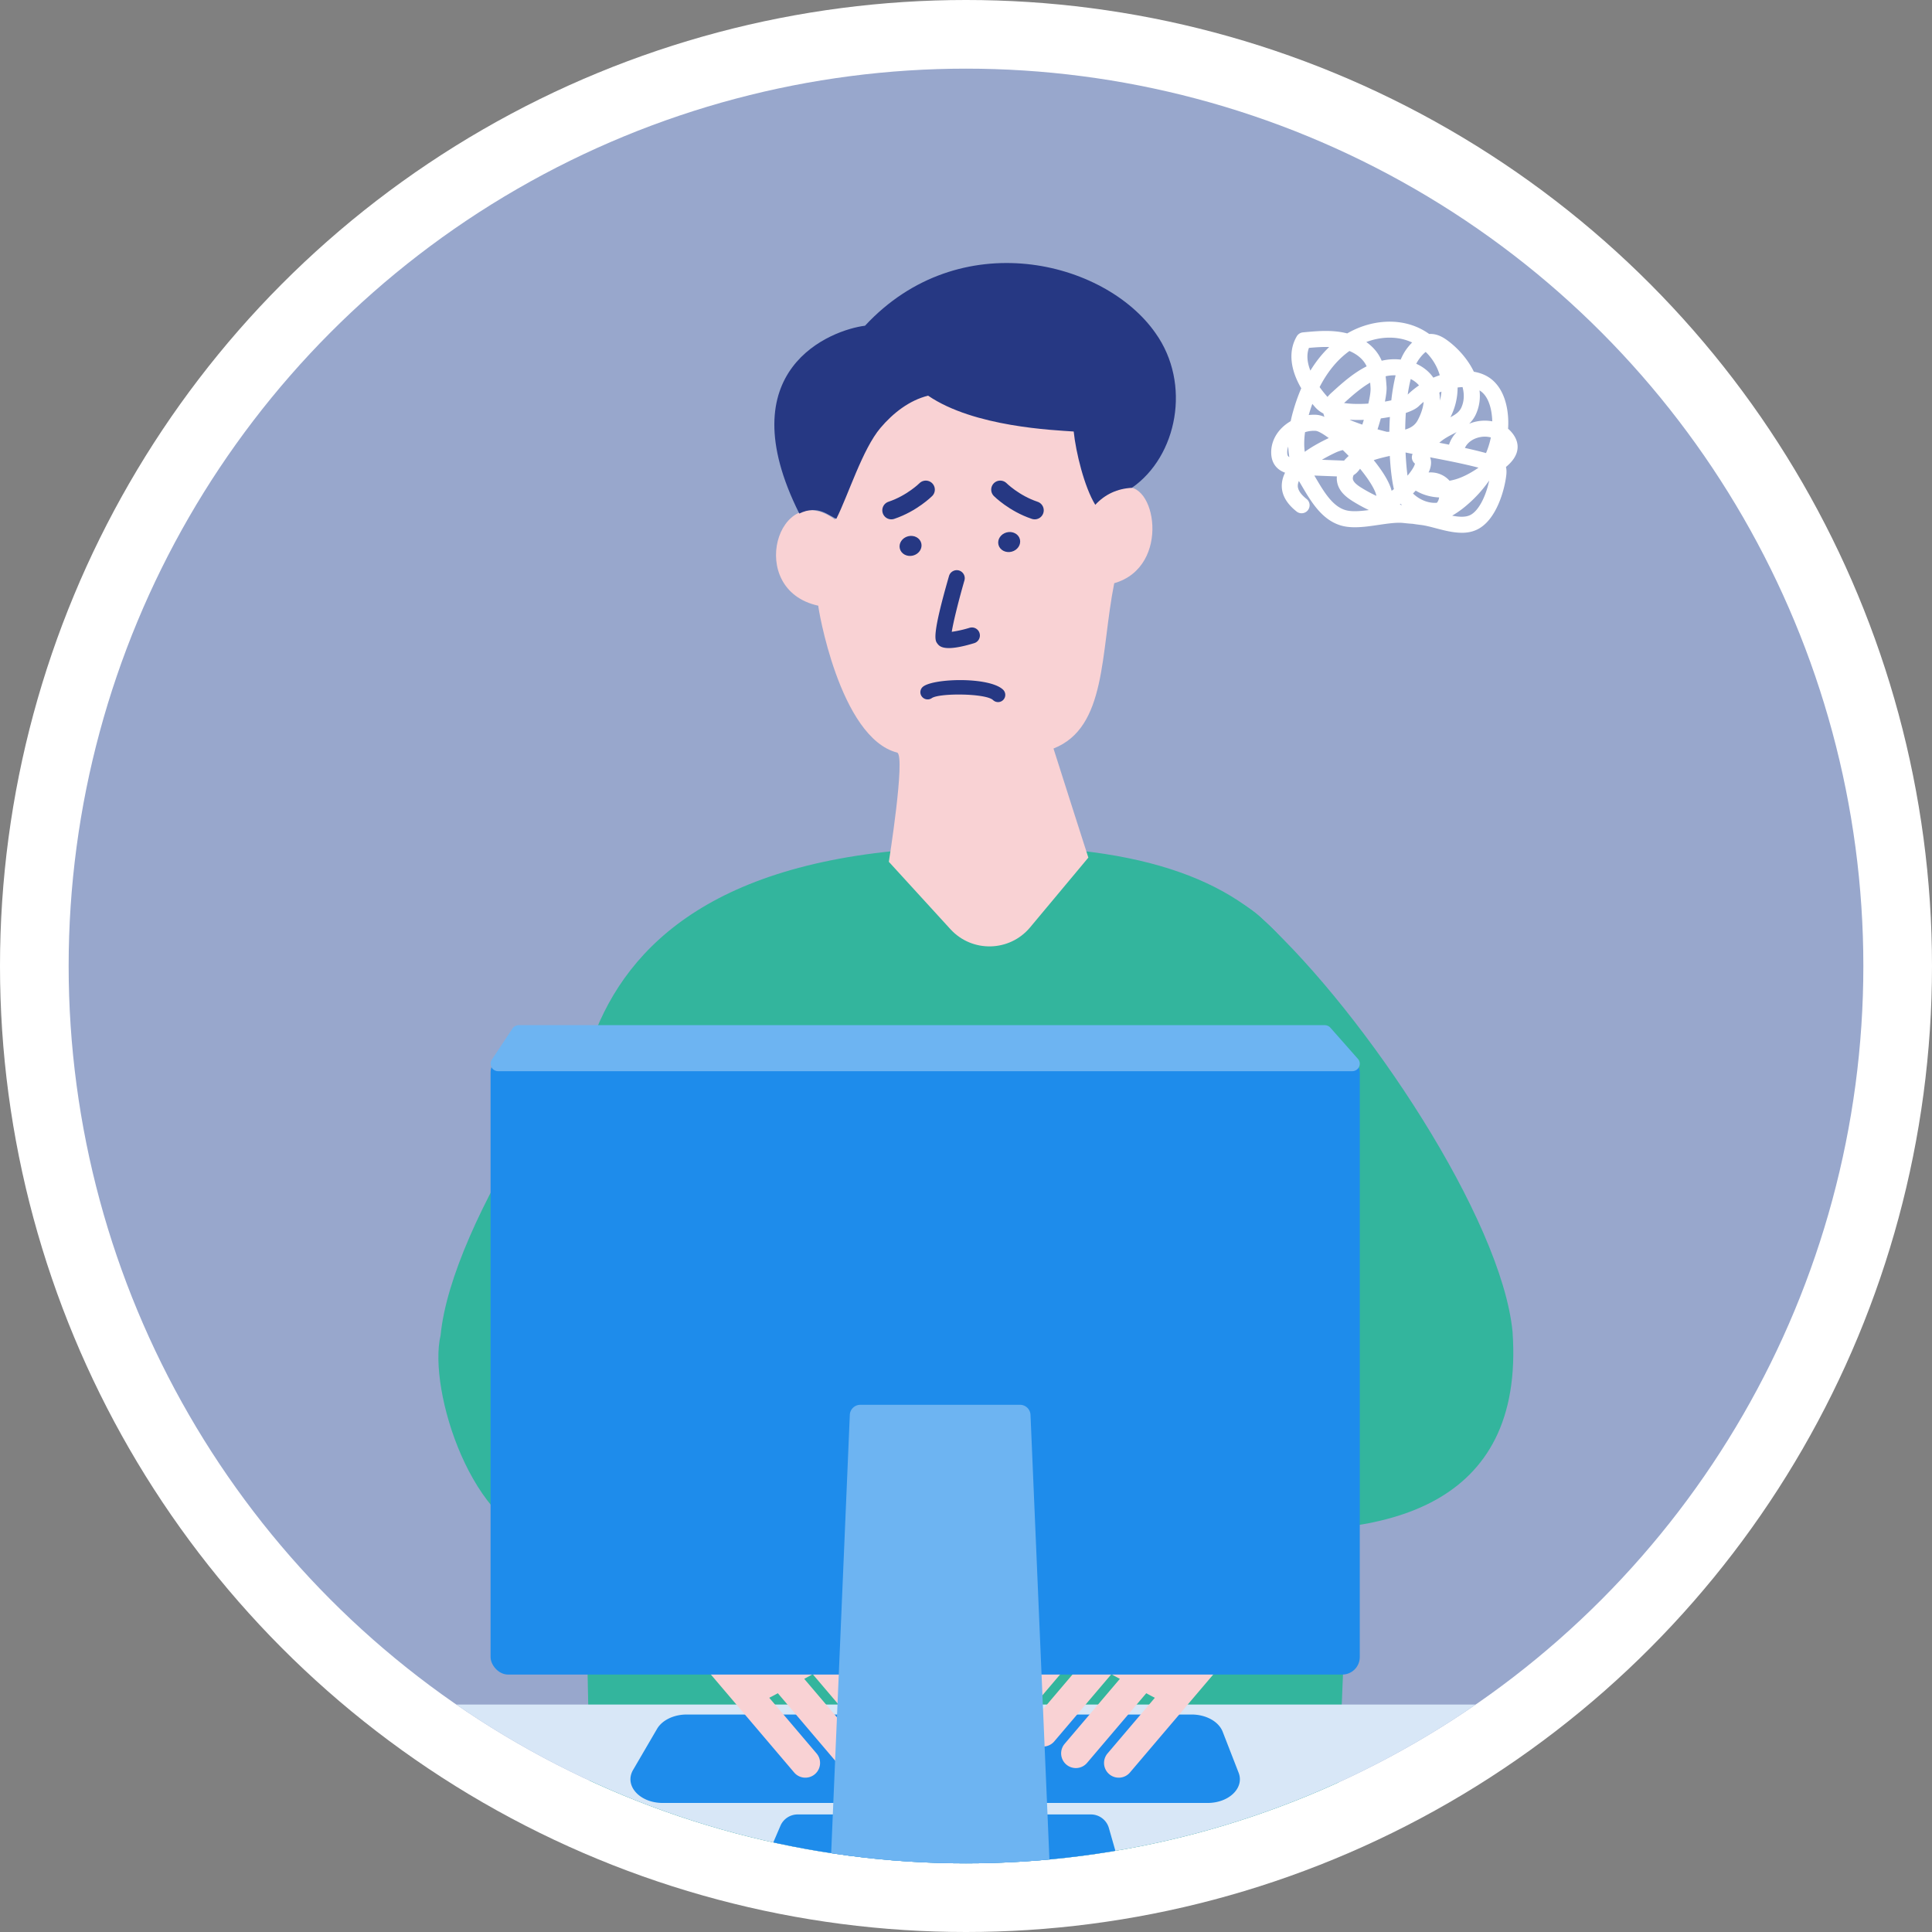
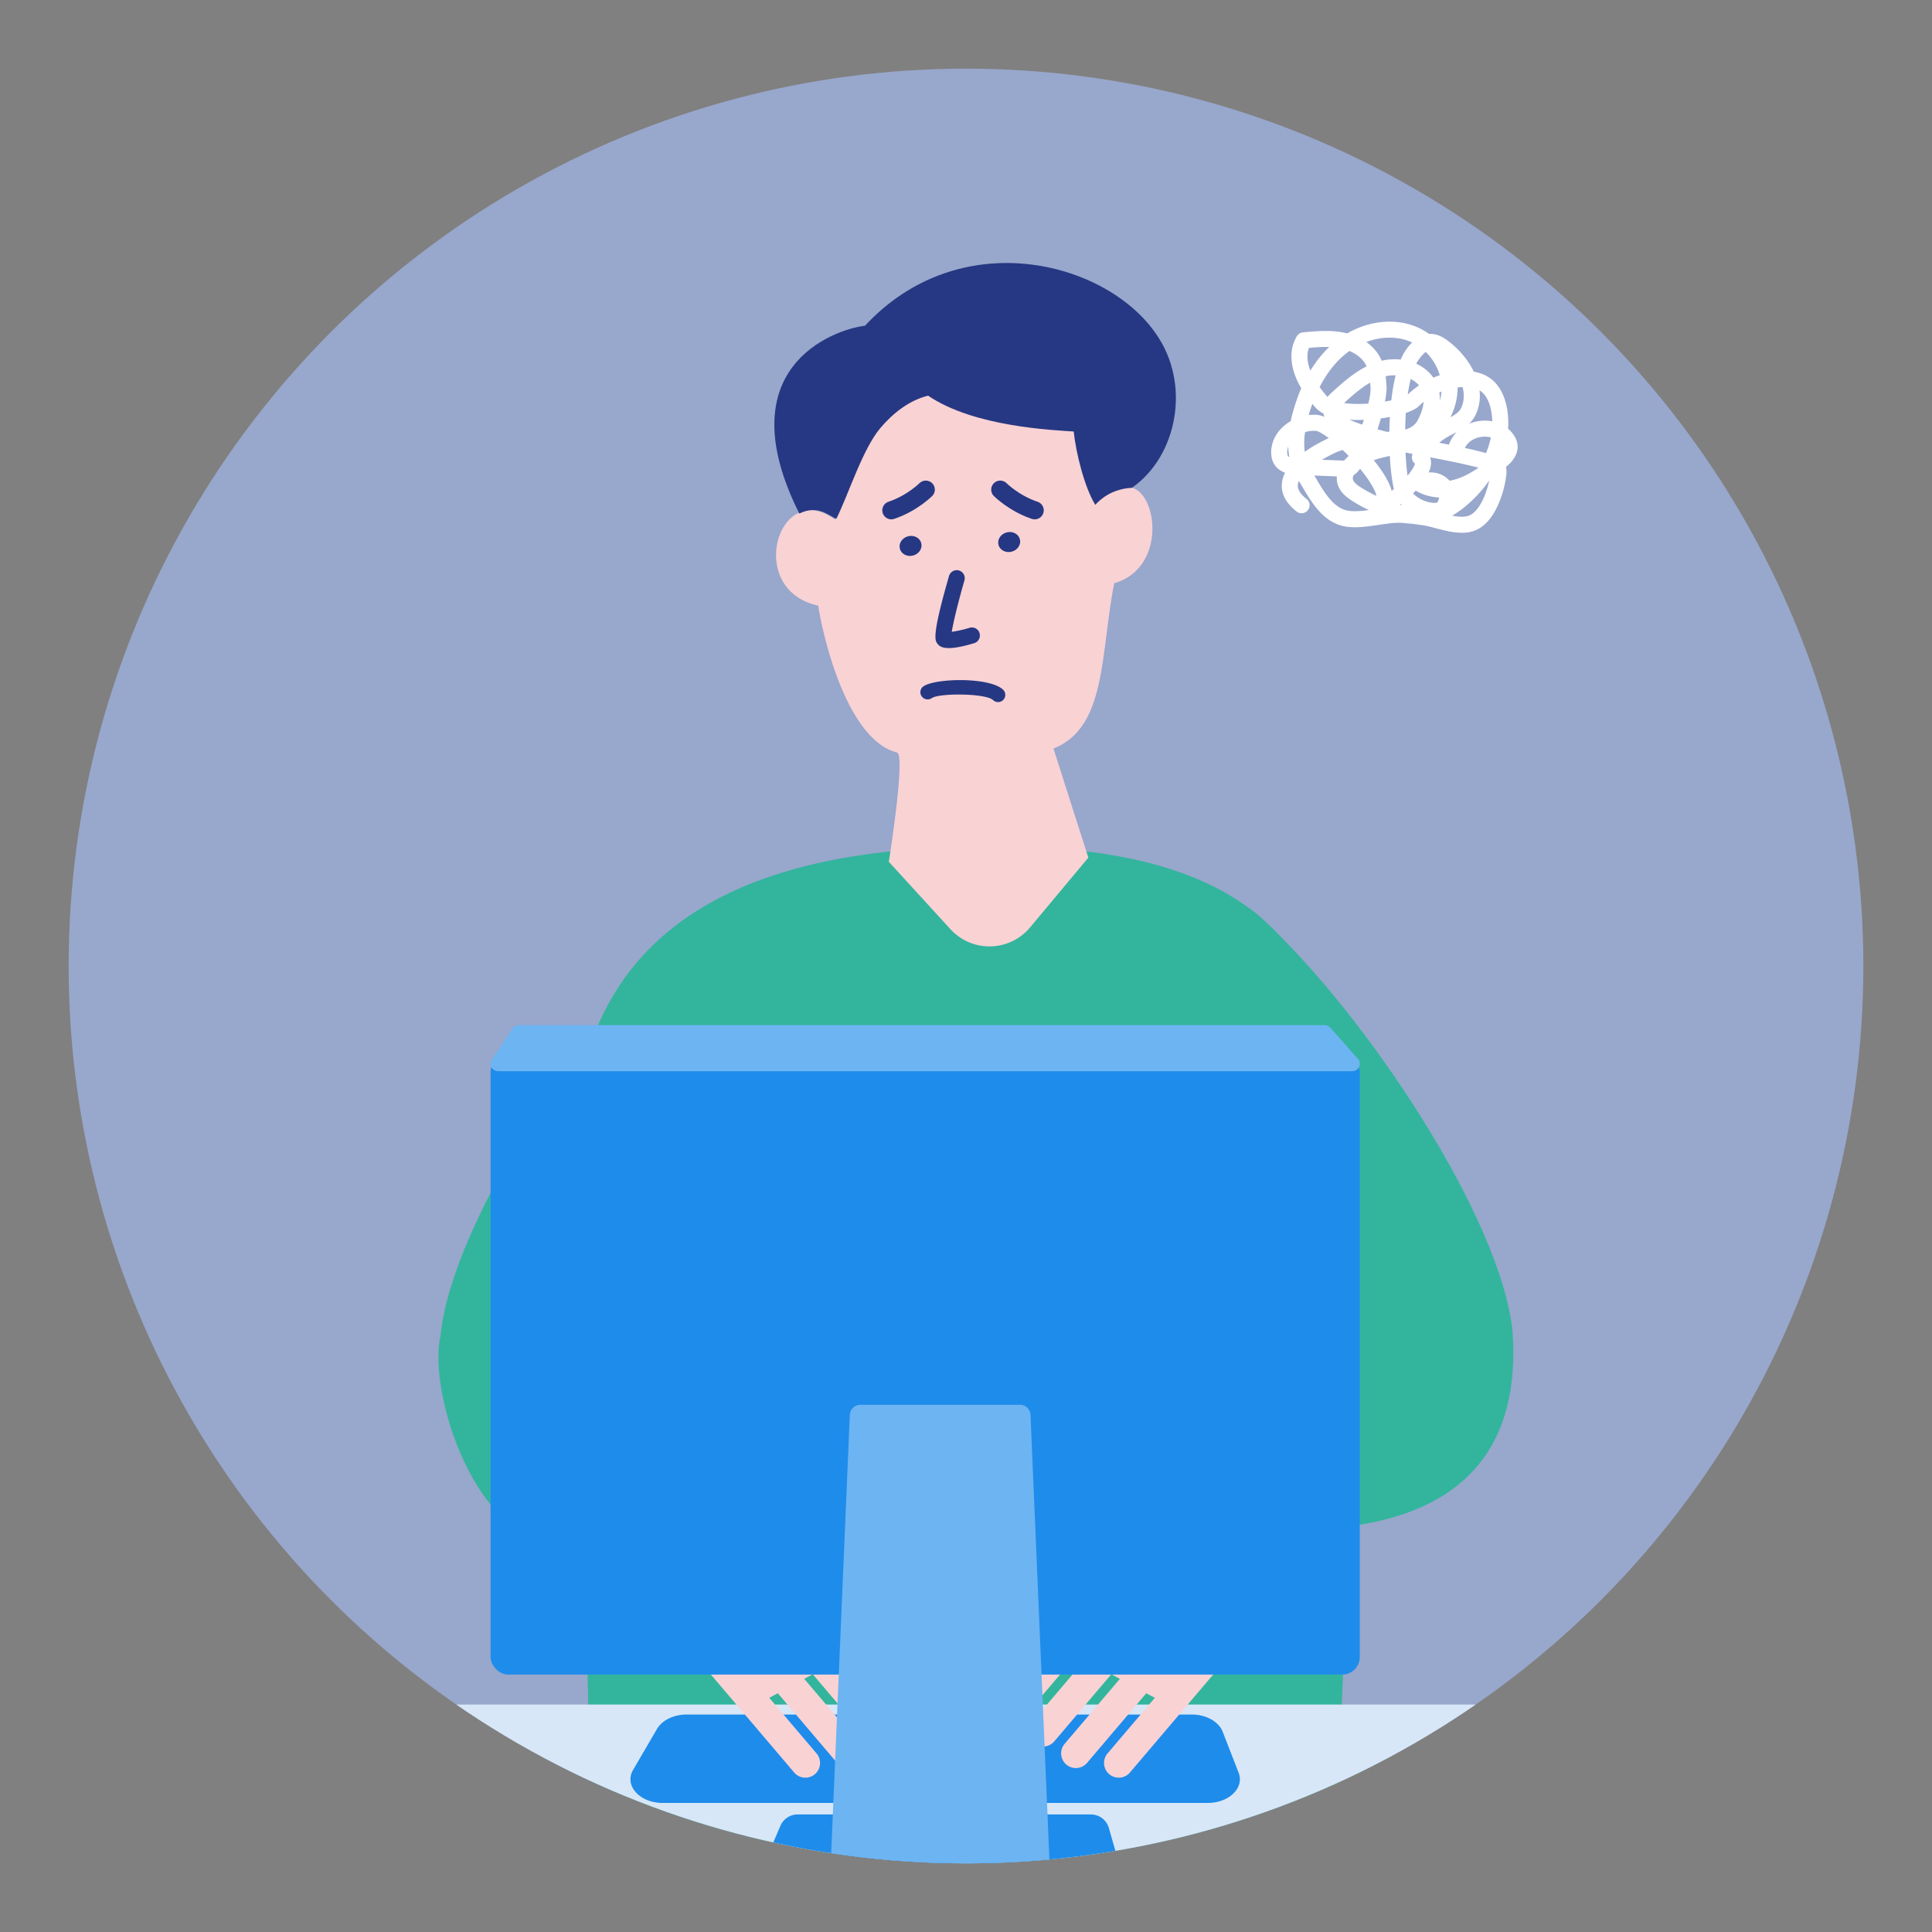
<svg xmlns="http://www.w3.org/2000/svg" viewBox="0 0 214 214">
  <rect x="0" y="0" width="214" height="214" fill="#808080" stroke="none" />
  <defs>
    <clipPath id="clippath">
      <circle cx="107" cy="107" r="99.396" fill="none" />
    </clipPath>
  </defs>
  <g style="isolation:isolate" fill="none">
    <g id="_レイヤー_2">
      <g id="contents">
-         <circle cx="107" cy="107" r="107" fill="#fff" />
        <circle cx="107" cy="107" r="99.396" fill="#98a7cc" />
        <path d="M104.699 79.882s-1.642-.321-2.798-.007m9.373.007s1.642-.321 2.798-.007" fill="none" stroke="#1b3575" stroke-linecap="round" stroke-miterlimit="10" />
        <g clip-path="url(#clippath)" fill="none">
          <path d="M63.354 140.951c1.413 20.434 1.765 44.857 2.117 65.869h82.405c1.316-31.502 2.86-67.744 2.059-76.909-1.728-19.77-4.779-37.942-45.364-36.026-50.121 1.956-39.93 38.783-41.217 47.066z" fill="#33b59d" />
          <path d="M109.473 38.957c-19.837-1.63-16.058 15.815-16.974 18.601-6.278-4.65-10.027 7.762-1.86 9.533-.075-.057 2.325 14.648 8.755 16.276.903.527-.94 12.091-.94 12.091l6.821 7.464c2.394 2.619 6.548 2.526 8.822-.197l6.455-7.732s-3.281-10.226-3.861-12.082c5.919-2.321 5.187-10.569 6.727-18.311 6.4-1.829 4.55-11.72.936-10.529-1.629.215-2.033.59-3.014 1.685-1.065-2.399-.008-17.031-11.867-16.799z" fill="#f9d2d4" />
          <path d="M97.537 47.384c1.396-1.639 3.177-3.037 5.266-3.558 5.089 3.479 13.956 3.816 16.127 3.971.236 2.304 1.177 6.146 2.389 8.12 1.082-1.175 2.461-1.799 4.056-1.883 5.019-3.48 6.627-11.521 2.606-17.151-5.629-8.042-21.713-12.063-32.167-.804-3.738.465-15.279 4.825-7.279 20.804 2.076-1.014 3.235.241 4.104.579 1.316-2.606 2.891-7.721 4.898-10.078z" fill="#263883" />
          <ellipse cx="100.859" cy="60.468" rx="1.225" ry="1.103" transform="rotate(-14.592 100.862 60.47)" fill="#263883" />
          <ellipse cx="111.783" cy="60.038" rx="1.225" ry="1.103" transform="rotate(-14.592 111.789 60.039)" fill="#263883" />
          <path d="M105.096 71.785c-.89 0-1.126-.312-1.27-.502-.263-.355-.624-.837 1.294-7.487a.897.897 0 011.098-.607.89.89 0 01.609 1.1c-.606 2.094-1.227 4.565-1.404 5.696a13.315 13.315 0 001.97-.444.881.881 0 011.108.591.889.889 0 01-.594 1.108c-1.337.407-2.221.546-2.812.546zm5.456 5.983a.805.805 0 01-.554-.22c-.796-.766-5.96-.794-6.783-.222a.808.808 0 01-1.114-.185.785.785 0 01.165-1.101c1.254-.926 7.337-1.075 8.839.352a.8.8 0 01-.554 1.377z" style="mix-blend-mode:multiply" fill="#263883" />
          <path d="M110.214 146.009c-4.076 2.013 12.366 7.066 12.366 7.066-1.357-1.045-41.084 20.305-61.83 17.666-8.379-1.066-13.388-16.772-11.946-22.848 1.209-12.46 16.189-35.095 27.59-45.599 2.428-2.607 10.734-6.219 13.489-3.602 3.016 2.866-.63 14.377-4.319 21.2-6.592 8.414-15.112 15.582-14.215 24.35 8.838.547 24.732-1.767 38.864 1.767z" fill="#33b59d" />
          <path d="M111.98 142.476c3.298.077-13.869 6.889-8.833 19.432 1.913-.44 67.129 24.732 64.392-14.395-1.208-12.46-16.189-35.095-27.59-45.599-2.428-2.607-10.734-6.219-13.489-3.602-3.016 2.866.63 14.377 4.319 21.2 6.592 8.414 12.129 5.363 11.232 14.131-1.342 13.526-30.032 3.533-30.032 8.833z" fill="#33b59d" />
          <path d="M78.529 135.075s-6.36 16.366-10.83 21.9l-11.236-5.428 5.55-17.04 10.687-5.728 5.828 6.297z" fill="#0068b7" />
          <path fill="#d8e7f7" d="M190.478 210.937H18.948l6.64-22.133h158.25l6.64 22.133z" />
          <path d="M121.858 208.724H86.813a2.076 2.076 0 01-1.908-2.894l1.54-3.594a2.076 2.076 0 011.908-1.258h32.478c.927 0 1.742.614 1.996 1.506l1.027 3.594a2.077 2.077 0 01-1.996 2.647zm11.902-9.018H73.411c-2.567 0-4.297-1.927-3.286-3.66l2.653-4.545c.563-.965 1.856-1.591 3.286-1.591h55.928c1.596 0 2.999.777 3.438 1.904l1.768 4.545c.653 1.677-1.062 3.347-3.438 3.347z" fill="#1e8ceb" />
          <path d="M125.188 196.3l9.684-11.391c4.614-5.428 4.114-9.749 5.845-11.784l.897-1.056-8.465-7.196-1.378 1.621c-1.861 2.189-9.581 5.45-15.15 5.262-3.294-.114-4.407 2.225-1.935 3.384 2.333 1.096 6.559.505 5.682 1.827-.166.188-7.492 8.824-7.492 8.824a1.631 1.631 0 002.484 2.112l4.261-5.012c.221.258.462.505.744.745l-6.101 7.177a1.63 1.63 0 002.482 2.111l6.358-7.479c.309.174.623.345.941.514l-6.119 7.197a1.629 1.629 0 002.484 2.111l6.558-7.714c.331.182.648.351.951.504l-5.215 6.134a1.63 1.63 0 102.483 2.111z" fill="#f9d2d4" />
          <path fill="#0068b7" d="M142.032 154.423l8.465 7.197-11.644 12.652-8.465-7.196 11.644-12.653z" />
          <path d="M87.939 196.3l-9.684-11.391c-4.614-5.428-4.114-9.749-5.845-11.784l-.897-1.056 8.465-7.196 1.378 1.621c1.861 2.189 9.581 5.45 15.15 5.262 3.294-.114 4.407 2.225 1.935 3.384-2.333 1.096-6.559.505-5.682 1.827.166.188 7.492 8.824 7.492 8.824a1.631 1.631 0 01-2.484 2.112l-4.261-5.012a6.62 6.62 0 01-.744.745l6.101 7.177a1.63 1.63 0 01-2.482 2.111l-6.358-7.479c-.309.174-.623.345-.941.514l6.119 7.197a1.629 1.629 0 01-2.484 2.111l-6.558-7.714c-.331.182-.648.351-.951.504l5.215 6.134a1.63 1.63 0 11-2.483 2.111z" fill="#f9d2d4" />
          <path fill="#0068b7" d="M71.096 154.423l-8.466 7.197 11.644 12.652 8.466-7.196-11.644-12.653z" />
          <rect x="54.339" y="116.872" width="96.278" height="68.612" rx="1.937" ry="1.937" fill="#1e8ceb" />
          <path d="M149.776 118.651H55.18c-.666 0-1.067-.726-.703-1.275l2.286-3.449a.843.843 0 01.703-.375h89.263c.243 0 .474.104.634.284l3.047 3.449c.472.534.086 1.366-.634 1.366zm-34.679 88.966H93.179a1.163 1.163 0 01-1.162-1.213l2.114-49.685a1.163 1.163 0 011.162-1.114h17.69c.623 0 1.136.491 1.162 1.114l2.114 49.685c.028.661-.5 1.213-1.162 1.213z" fill="#6db4f2" />
          <path d="M102.548 54.234s-1.528 1.528-3.82 2.292m12.063-2.292s1.528 1.528 3.82 2.292" fill="none" stroke="#263883" stroke-linecap="round" stroke-linejoin="round" stroke-width="2" />
        </g>
        <path d="M161.911 59.012c-.955 0-1.94-.257-2.849-.496-.6-.158-1.187-.315-1.723-.376a20.292 20.292 0 01-.857-.119 20.155 20.155 0 01-1.034-.093c-.725-.081-1.701.06-2.732.21-1.453.216-2.956.436-4.198.066-2.12-.629-3.314-2.665-4.366-4.461l-.278-.471a1.449 1.449 0 00-.113.399c-.021.187-.089.756.93 1.573a.888.888 0 11-1.107 1.386c-1.19-.95-1.723-2.016-1.585-3.168a3.32 3.32 0 01.343-1.103c-.462-.168-.912-.457-1.212-.955-.211-.352-.321-.779-.324-1.271-.012-1.037.434-2.041 1.264-2.821.269-.252.572-.476.896-.664.076-.366.168-.739.278-1.121a20.41 20.41 0 01.89-2.517c-1.245-2.133-1.438-4.158-.493-5.761a.89.89 0 01.679-.433c1.478-.139 3.005-.286 4.538.029.125.026.248.054.367.086 2.402-1.392 5.244-1.704 7.588-.757a7.247 7.247 0 011.493.82c.067-.005.144-.009.223-.003.792.021 1.438.438 1.964.843 1.111.855 2.13 2.032 2.76 3.341.676.113 1.27.346 1.772.698.982.69 1.64 1.868 1.909 3.405.125.727.162 1.469.11 2.214.147.122.281.257.404.404.392.465.609.95.646 1.446.086 1.121-.753 1.94-1.285 2.384.08.321.064.633.04.872-.184 1.66-1.105 5.064-3.274 6.078-.529.246-1.089.34-1.664.34zm-1.062-1.894c.753.147 1.453.19 1.974-.055.985-.46 1.79-2.182 2.13-3.841a14.198 14.198 0 01-2.46 2.717 10.87 10.87 0 01-1.643 1.18zm-15.265-4.444l.101.17c.93 1.586 1.891 3.228 3.341 3.656.67.2 1.612.127 2.601-.002a17.68 17.68 0 01-1.769-.965c-.725-.451-1.579-1.105-1.756-2.172a2.202 2.202 0 01-.021-.591l-2.497-.096zm9.461 3.213c.086.023.168.046.251.067-.046-.046-.095-.092-.141-.139l-.11.072zm1.466-1.224c.744.713 1.713 1.1 2.644 1.028.119-.133.205-.318.239-.522l.009-.069c-.924-.041-1.79-.285-2.54-.727a.34.34 0 01-.049-.031c-.098.107-.199.214-.303.32zm-6.575-2.039c-.073.165-.104.318-.083.444.061.372.569.725.942.958.535.33 1.089.632 1.658.9-.049-.421-.545-1.466-1.805-3.005a3.21 3.21 0 01-.315.384 1.89 1.89 0 01-.398.32zm2.227-1.654c.863 1.071 1.713 2.33 1.983 3.395a7.78 7.78 0 00.251-.188c-.217-.939-.373-2.231-.453-3.678-.621.139-1.224.281-1.781.471zm6.3 1.355c.113 0 .223.006.337.02a2.748 2.748 0 011.759.904 5.791 5.791 0 001.108-.303c.719-.272 1.398-.661 2.078-1.126l.012-.021c-1.762-.457-3.583-.806-5.351-1.144.138.358.156.817-.037 1.372-.034.096-.08.199-.129.307a2.77 2.77 0 01.223-.009zm-2.775-2.203c.046.968.122 1.851.217 2.567.431-.516.762-1.016.823-1.336a.89.89 0 01-.26-1.073l-.78-.159zm-9.265.806l2.454.095c.162-.19.334-.363.511-.519a24.866 24.866 0 00-.652-.65 4.162 4.162 0 00-.771.265c-.563.263-1.08.535-1.542.809zm-3.73-1.464c-.07.193-.116.41-.113.647.003.226.046.334.073.376a.433.433 0 00.162.144 8.393 8.393 0 01-.122-1.167zm19.57.153c.78.171 1.564.358 2.338.568a9.03 9.03 0 00.535-1.732 2.644 2.644 0 00-1.163-.04c-.796.144-1.438.6-1.71 1.204zm-17.71-1.747c-.107.792-.119 1.519-.031 2.177.841-.601 1.787-1.112 2.659-1.524-.676-.505-1.196-.782-1.447-.8a3.277 3.277 0 00-1.181.147zm14.873 1.172c.358.069.719.139 1.08.211a.662.662 0 01.034-.11 3.57 3.57 0 01.808-1.282c-.092.049-.187.096-.278.144-.557.285-1.123.574-1.643 1.037zm-6.841-1.487c.343.098.691.19 1.04.277l.269-.009c.006-.543.028-1.092.058-1.638a18.3 18.3 0 01-1.004.159c-.11.398-.233.805-.364 1.212zm3.133-1.816c-.04.612-.061 1.232-.07 1.843.643-.187 1.105-.505 1.389-1.039.251-.473.587-1.235.655-2.03-.187.15-.367.309-.539.476-.288.281-.796.535-1.435.75zm-6.226.751c.11.057.226.109.346.156.349.136.701.265 1.059.387.058-.176.113-.352.168-.528a15.807 15.807 0 01-1.572-.015zm14.387-3.248a4.885 4.885 0 01-.398 2.641 3.396 3.396 0 01-.75 1.054 4.535 4.535 0 012.561-.267 7.394 7.394 0 00-.107-1.089c-.129-.74-.441-1.735-1.181-2.257-.04-.029-.083-.055-.125-.081zm-2.426-.32a7.213 7.213 0 01-.796 3.294c.612-.327.991-.597 1.209-1.072.324-.71.34-1.492.135-2.269l-.199.012a6.87 6.87 0 00-.349.035zm-15.913 3.017a2.682 2.682 0 011.168.238 2.15 2.15 0 01-.119-.373 3.104 3.104 0 01-.893-.678c-.113-.13-.226-.259-.334-.389a20.33 20.33 0 00-.401 1.236c.193-.023.386-.035.578-.035zm3.335-1.297c.285.041.594.07.924.086.578.028 1.181.015 1.765-.023.174-.742.272-1.368.245-1.744-.012-.193-.024-.386-.043-.578-.985.566-1.915 1.368-2.891 2.26zm4.605-2.962c.049.396.076.788.104 1.16.024.369-.046.947-.181 1.643.248-.043.483-.09.707-.138a22.7 22.7 0 01.477-2.772 4.144 4.144 0 00-1.108.107zm5.945 1.799c.049.3.067.6.058.895.092-.324.15-.658.177-.993-.08.031-.159.064-.236.098zm-13.258-.603c.312.434.618.803.857 1.069l.018.021a4.35 4.35 0 01.511-.523c1.218-1.115 2.436-2.171 3.825-2.865-.018-.041-.04-.081-.058-.121-.343-.669-1.004-1.225-1.848-1.579-.156.11-.306.225-.453.346-1.12.913-2.081 2.151-2.852 3.652zm10.094-.893a17.12 17.12 0 00-.334 1.721 9.241 9.241 0 011.251-1.014 2.821 2.821 0 00-.918-.707zm.612-1.69c.753.338 1.417.849 1.891 1.539a9.69 9.69 0 01.713-.271 5.905 5.905 0 00-1.557-2.578c-.22.164-.456.416-.71.759a4.133 4.133 0 00-.337.551zm-11.887-1.758c-.303.803-.168 1.684.159 2.517.606-.993 1.3-1.865 2.081-2.613-.725-.024-1.487.029-2.24.096zm6.352-.65c.673.474 1.209 1.072 1.56 1.762.055.102.101.207.147.311a6.081 6.081 0 012.105-.127c.187-.441.398-.828.63-1.146a6.42 6.42 0 01.639-.75 5.595 5.595 0 00-.269-.116c-1.466-.592-3.194-.545-4.813.066z" fill="#fff" />
      </g>
    </g>
  </g>
</svg>